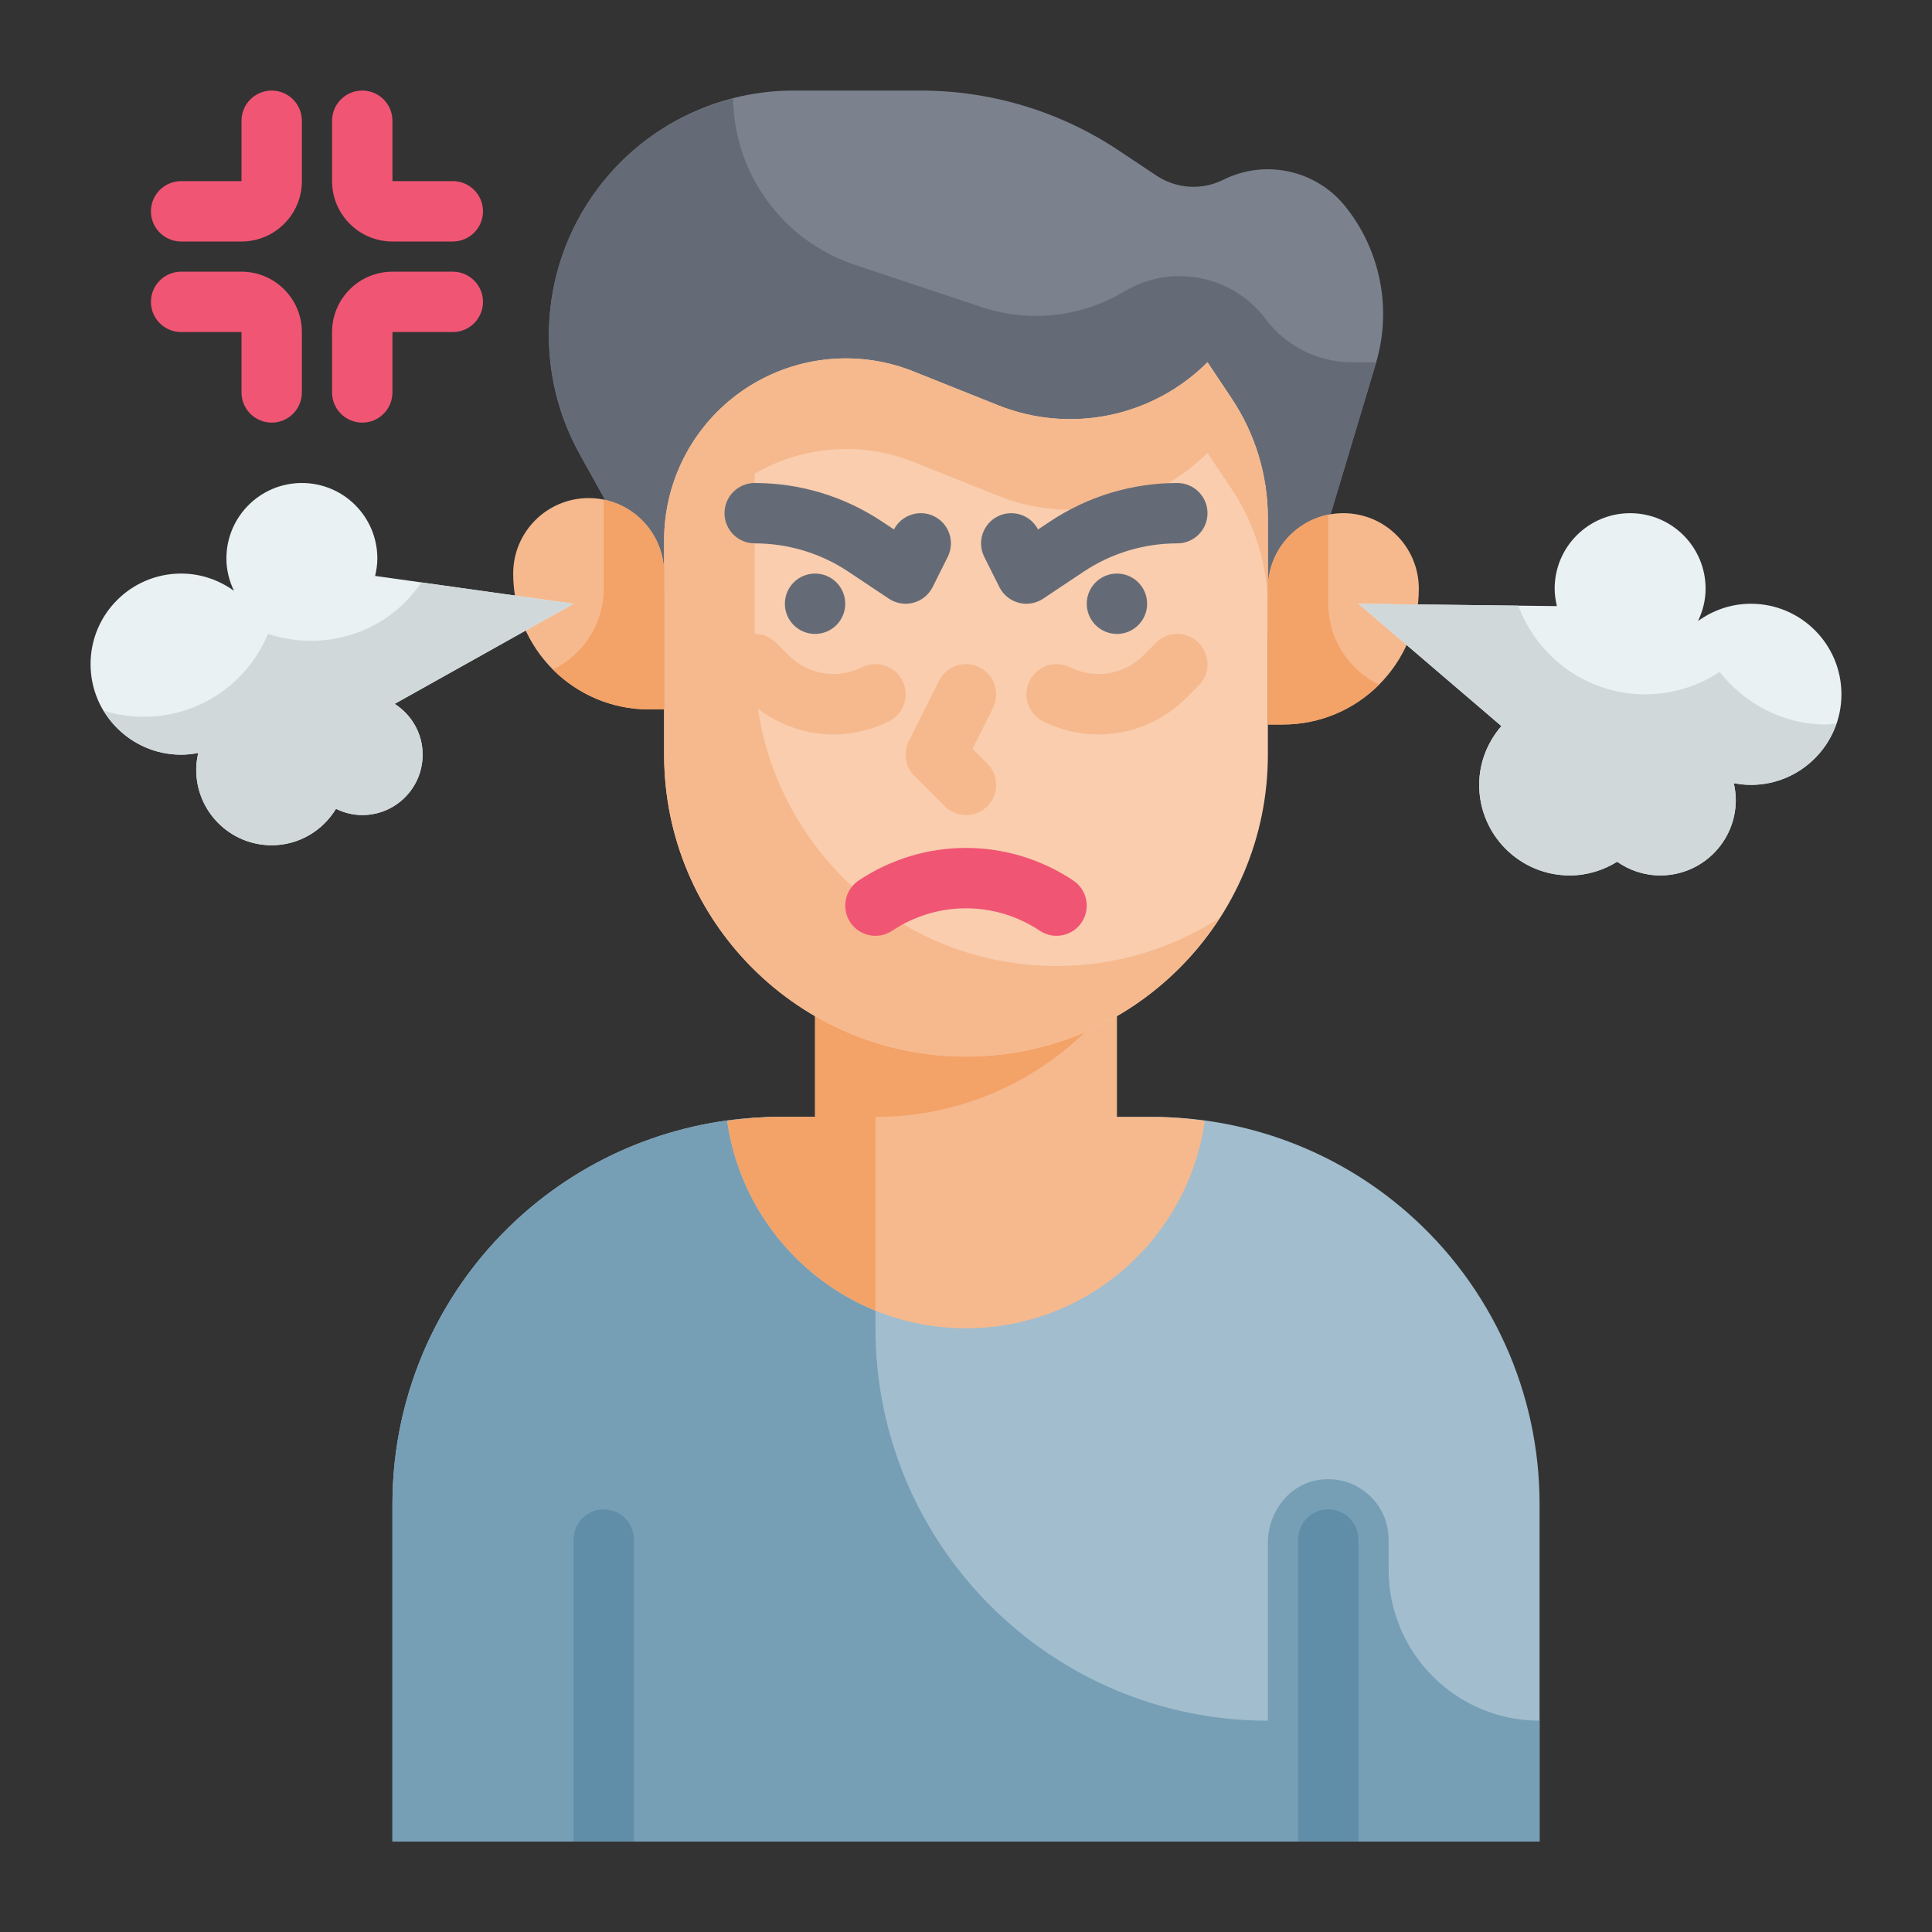
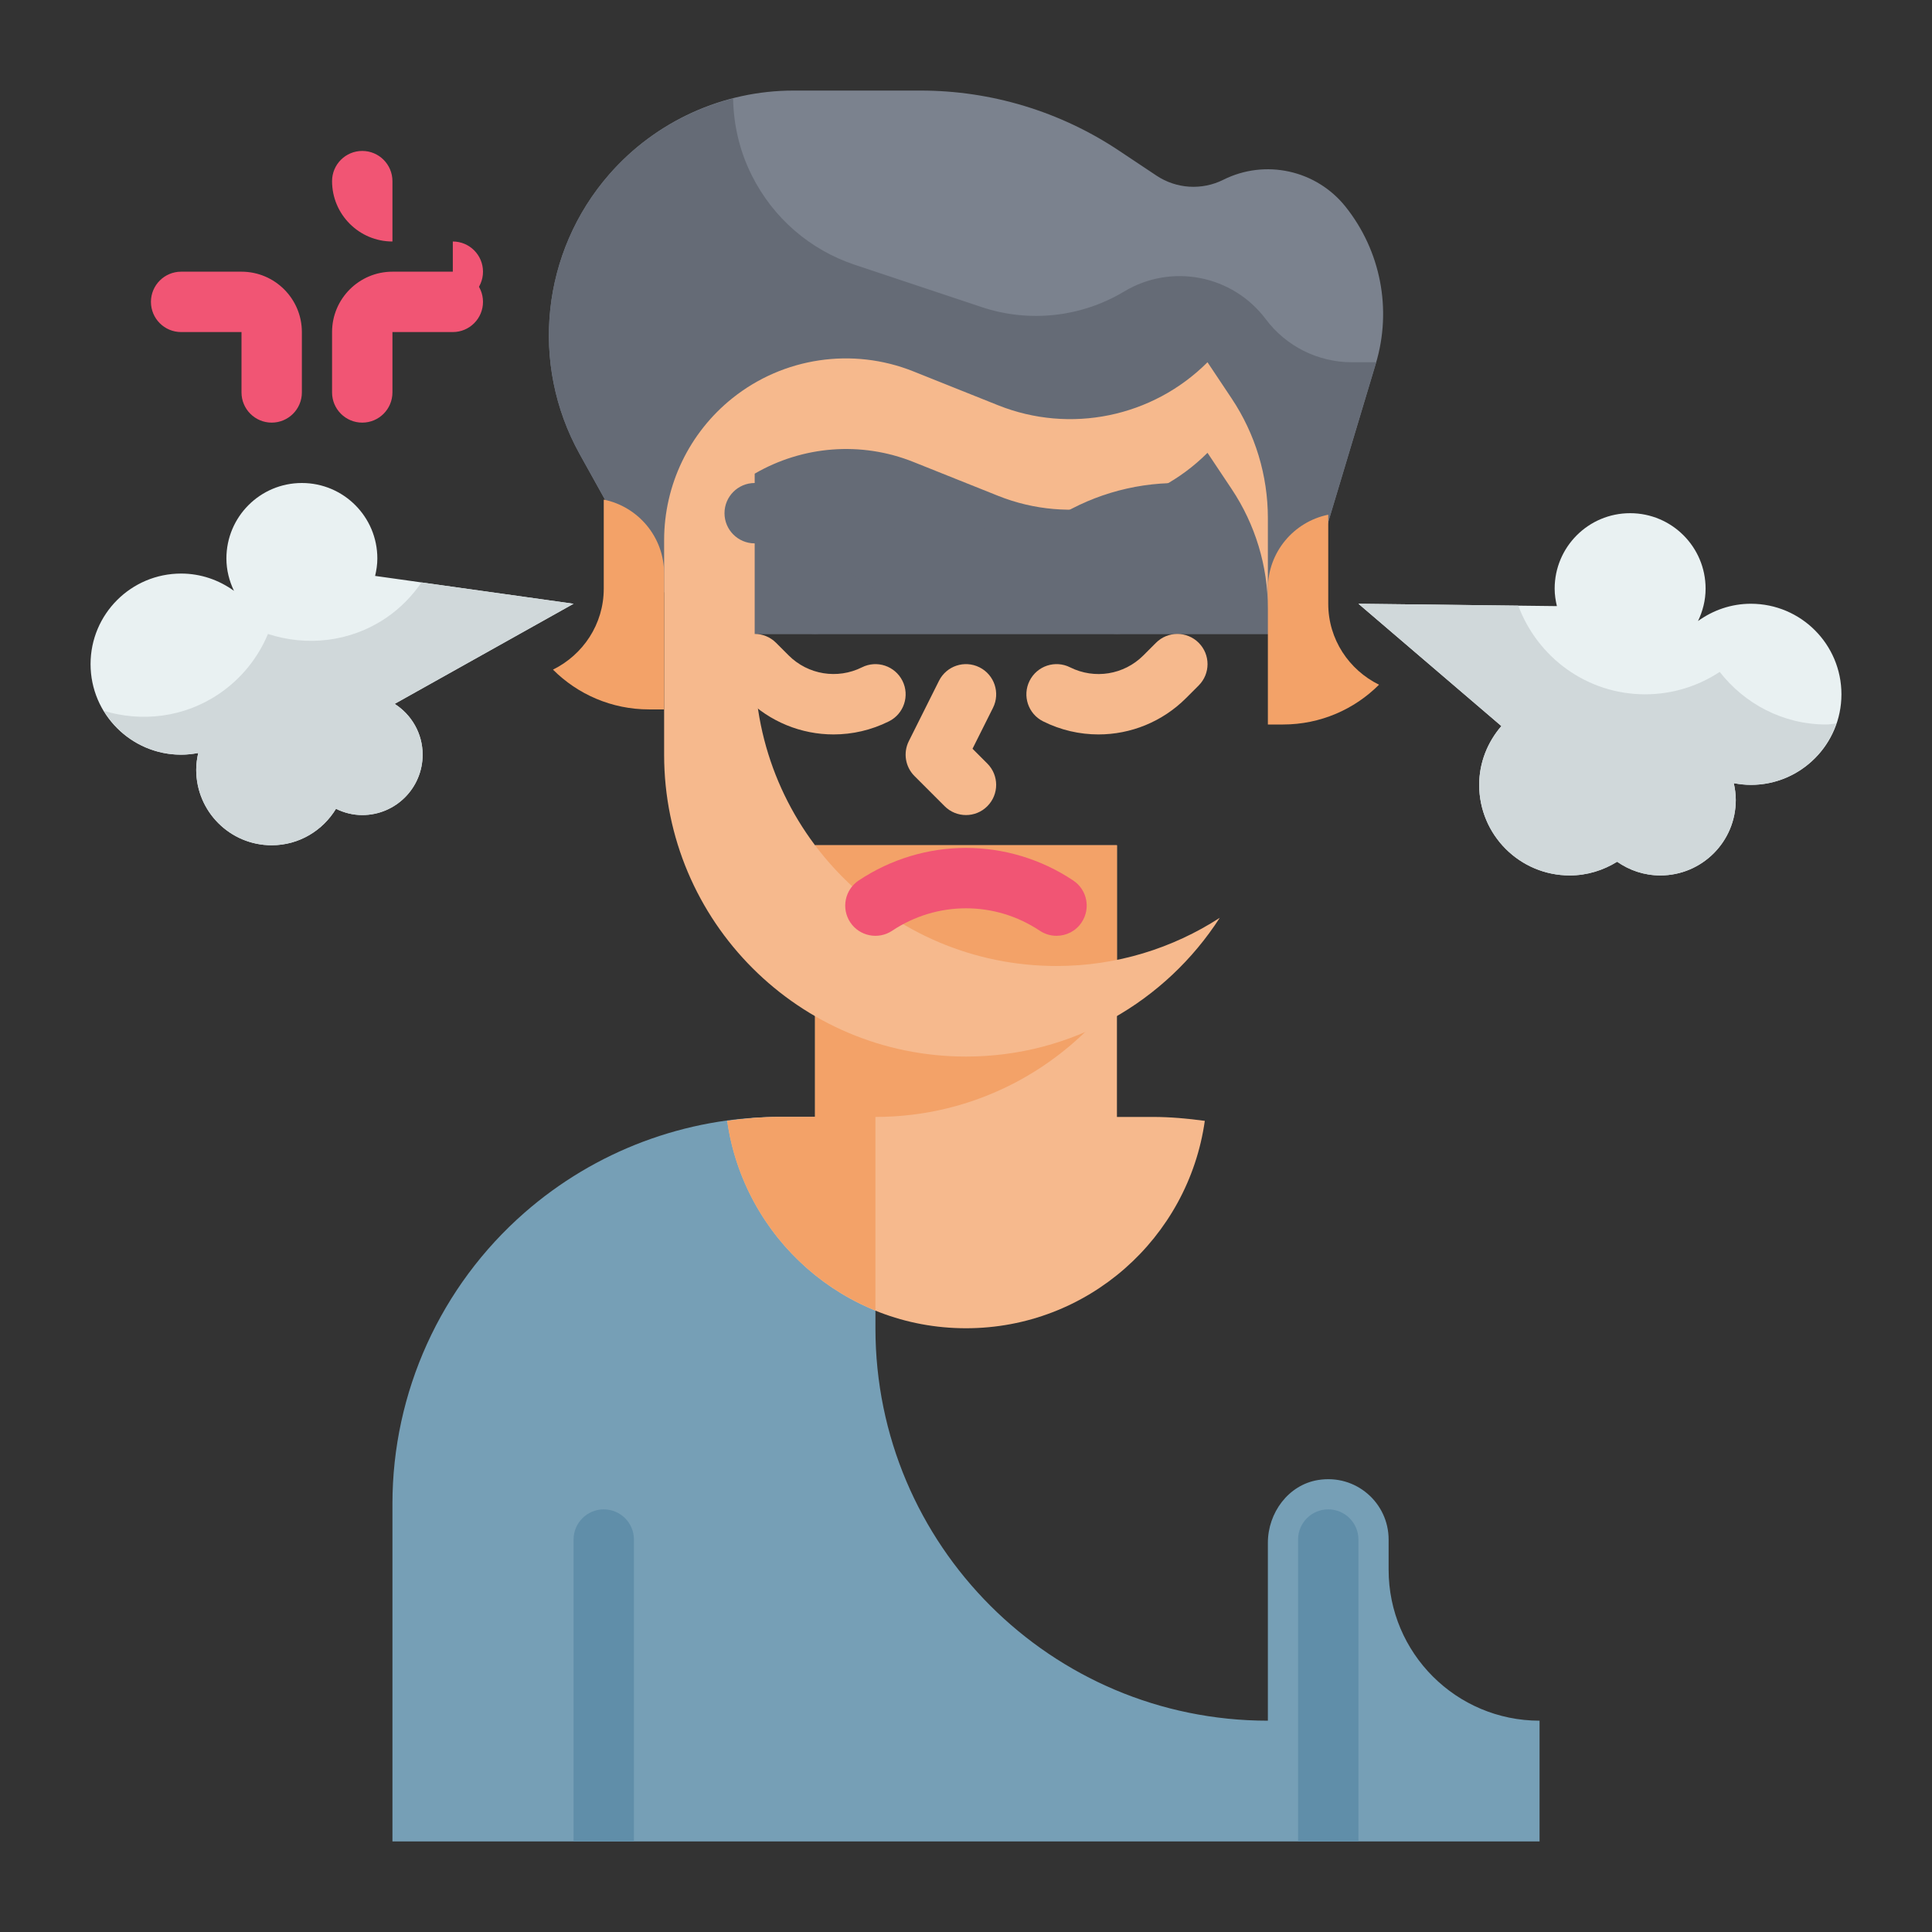
<svg xmlns="http://www.w3.org/2000/svg" id="Flat" height="512" viewBox="0 0 64 64" width="512">
  <rect x="0" y="0" width="64" height="64" fill="#333333" stroke="none" />
  <g id="Color_copy">
    <g>
      <g>
        <path d="m20.846 18-1.643-2.957c-1.661-2.99-1.267-6.7.986-9.274 1.539-1.76 3.763-2.769 6.1-2.769h4.206c2.339 0 4.625.692 6.571 1.989l1.243.828c.66.44 1.505.493 2.215.138 1.389-.695 3.075-.324 4.046.889 1.168 1.46 1.545 3.402 1.008 5.193l-1.79 5.963-.788 3h-20z" fill="#7b828e" />
        <path d="m44.783 12c-1.123 0-2.18-.529-2.853-1.427-1.097-1.462-3.121-1.859-4.688-.918-1.423.854-3.148 1.043-4.722.518l-4.207-1.402c-1.481-.494-2.705-1.555-3.404-2.952l-.012-.024c-.403-.806-.597-1.671-.612-2.533-1.573.402-3.008 1.261-4.097 2.506-2.252 2.574-2.647 6.285-.986 9.274l1.644 2.958 2.154 3h20l.788-3 1.789-5.963c.004-.012.005-.025.009-.037z" fill="#656b76" />
-         <path d="m38.185 37h-12.37c-3.104 0-6.103 1.127-8.439 3.171-2.781 2.433-4.376 5.949-4.376 9.644v11.185h38v-11.185c0-3.695-1.595-7.211-4.376-9.644-2.336-2.044-5.335-3.171-8.439-3.171z" fill="#a2bdcd" />
        <path d="m46 52v-1c0-1.215-1.083-2.176-2.336-1.973-.983.16-1.664 1.084-1.664 2.08v5.893c-7.18 0-13-5.82-13-13v-7h-3.185c-3.104 0-6.103 1.127-8.439 3.171-2.781 2.433-4.376 5.949-4.376 9.644v11.185h38v-4c-2.761 0-5-2.239-5-5z" fill="#769fb6" />
        <path d="m38.185 37h-1.185v-9h-10v9h-1.185c-.581 0-1.156.052-1.726.13.55 3.882 3.877 6.87 7.911 6.87s7.361-2.988 7.911-6.87c-.57-.078-1.145-.13-1.726-.13z" fill="#f6b98d" />
        <path d="m29 37c3.274 0 6.176-1.577 8-4.008v-4.992h-10v9h-1.185c-.581 0-1.156.052-1.726.13.405 2.859 2.32 5.229 4.911 6.282z" fill="#f3a268" />
-         <path d="m32 35c-5.523 0-10-4.477-10-10v-7.106c0-1.829.832-3.559 2.26-4.702 1.693-1.355 3.985-1.694 5.998-.889l2.803 1.121c2.39.956 5.119.396 6.939-1.424l.801 1.201c.782 1.173 1.199 2.551 1.199 3.961v7.838c0 5.523-4.477 10-10 10z" fill="#f9cdae" />
-         <path d="m22 23.5h-.5c-2.485 0-4.5-2.015-4.5-4.5 0-1.381 1.119-2.5 2.5-2.5 1.381 0 2.5 1.119 2.5 2.5z" fill="#f6b98d" />
-         <path d="m42 24h.5c2.485 0 4.5-2.015 4.5-4.5 0-1.381-1.119-2.5-2.5-2.5-1.381 0-2.5 1.119-2.5 2.5z" fill="#f6b98d" />
        <path d="m40.801 13.201-.801-1.201c-1.82 1.82-4.549 2.38-6.939 1.424l-2.803-1.121c-2.014-.805-4.305-.466-5.998.889-1.428 1.143-2.26 2.873-2.26 4.702v7.106c0 5.523 4.477 10 10 10 3.53 0 6.627-1.834 8.406-4.596-1.558 1.007-3.412 1.596-5.406 1.596-5.523 0-10-4.477-10-10v-6.309c1.587-.922 3.524-1.082 5.258-.388l2.803 1.121c2.39.956 5.119.396 6.939-1.424l.801 1.201c.782 1.173 1.199 2.551 1.199 3.961v-3c0-1.41-.417-2.788-1.199-3.961z" fill="#f6b98d" />
        <path d="m44 20v-2.95c-1.141.232-2 1.24-2 2.45v4.5h.5c1.242 0 2.367-.503 3.182-1.318-.993-.489-1.682-1.501-1.682-2.682z" fill="#f3a268" />
        <path d="m20 19.5v-2.95c1.141.232 2 1.24 2 2.45v4.5h-.5c-1.242 0-2.367-.503-3.182-1.318.993-.489 1.682-1.501 1.682-2.682z" fill="#f3a268" />
        <path d="m19 61v-10c0-.552.448-1 1-1s1 .448 1 1v10z" fill="#608ea9" />
        <path d="m43 61v-10c0-.552.447-1 1-1s1 .448 1 1v10z" fill="#608ea9" />
        <g fill="#656b76">
          <circle cx="27" cy="20" r="1" />
          <path d="m30 20c-.195 0-.389-.057-.555-.168l-1.336-.891c-.923-.615-1.999-.941-3.109-.941-.552 0-1-.448-1-1s.448-1 1-1c1.506 0 2.965.442 4.219 1.277l.394.262c.251-.483.846-.679 1.335-.434.494.247.694.848.447 1.342l-.5 1c-.128.256-.361.446-.638.519-.085.023-.171.034-.257.034z" />
          <circle cx="37" cy="20" r="1" />
          <path d="m34 20c-.086 0-.172-.011-.257-.034-.277-.073-.51-.263-.638-.519l-.5-1c-.247-.494-.047-1.095.447-1.342.491-.243 1.084-.05 1.335.434l.394-.262c1.254-.835 2.713-1.277 4.219-1.277.553 0 1 .448 1 1s-.447 1-1 1c-1.11 0-2.186.326-3.109.941l-1.336.891c-.166.11-.36.168-.555.168z" />
        </g>
        <path d="m32 27c-.256 0-.512-.098-.707-.293l-1-1c-.304-.304-.38-.769-.188-1.154l1-2c.247-.494.847-.695 1.342-.447.494.247.694.848.447 1.342l-.678 1.355.49.49c.391.391.391 1.023 0 1.414-.194.195-.45.293-.706.293z" fill="#f6b98d" />
        <path d="m34.999 31c-.19 0-.383-.054-.554-.168-1.484-.991-3.405-.991-4.891 0-.46.307-1.082.181-1.387-.277-.306-.459-.182-1.081.277-1.387 2.16-1.44 4.95-1.439 7.109 0 .46.306.584.927.277 1.387-.19.289-.508.445-.831.445z" fill="#f15574" />
        <path d="m36.389 24.329c-.623 0-1.252-.142-1.836-.434-.494-.247-.694-.848-.447-1.342.248-.495.848-.695 1.342-.447.812.405 1.785.248 2.427-.394l.419-.419c.391-.391 1.023-.391 1.414 0s.391 1.023 0 1.414l-.419.419c-.789.789-1.838 1.203-2.9 1.203z" fill="#f6b98d" />
        <path d="m27.612 24.329c-1.063 0-2.111-.414-2.9-1.203l-.419-.419c-.391-.391-.391-1.023 0-1.414s1.023-.391 1.414 0l.419.419c.641.64 1.617.798 2.427.394.496-.248 1.094-.046 1.342.447.247.494.047 1.095-.447 1.342-.585.292-1.213.434-1.836.434z" fill="#f6b98d" />
-         <path d="m8 8h-2c-.552 0-1-.448-1-1s.448-1 1-1h2v-2c0-.552.448-1 1-1s1 .448 1 1v2c0 1.103-.897 2-2 2z" fill="#f15574" />
-         <path d="m15 8h-2c-1.103 0-2-.897-2-2v-2c0-.552.448-1 1-1s1 .448 1 1v2h2c.552 0 1 .448 1 1s-.448 1-1 1z" fill="#f15574" />
+         <path d="m15 8h-2c-1.103 0-2-.897-2-2c0-.552.448-1 1-1s1 .448 1 1v2h2c.552 0 1 .448 1 1s-.448 1-1 1z" fill="#f15574" />
        <path d="m9 14c-.552 0-1-.448-1-1v-2h-2c-.552 0-1-.448-1-1s.448-1 1-1h2c1.103 0 2 .897 2 2v2c0 .552-.448 1-1 1z" fill="#f15574" />
        <path d="m12 14c-.552 0-1-.448-1-1v-2c0-1.103.897-2 2-2h2c.552 0 1 .448 1 1s-.448 1-1 1h-2v2c0 .552-.448 1-1 1z" fill="#f15574" />
      </g>
      <path d="m58 20c-.656 0-1.257.216-1.751.573.156-.326.251-.687.251-1.073 0-1.381-1.119-2.5-2.5-2.5s-2.5 1.119-2.5 2.5c0 .2.03.392.074.578l-6.574-.078 4.735 4.052c-.452.526-.735 1.201-.735 1.948 0 1.657 1.343 3 3 3 .578 0 1.112-.171 1.57-.454.405.284.897.454 1.43.454 1.381 0 2.5-1.119 2.5-2.5 0-.192-.026-.377-.067-.557.184.035.373.057.567.057 1.657 0 3-1.343 3-3s-1.343-3-3-3z" fill="#e9f1f2" />
      <path d="m13.073 23.317 5.927-3.317-6.574-.922c.044-.186.074-.378.074-.578 0-1.381-1.119-2.5-2.5-2.5s-2.5 1.119-2.5 2.5c0 .386.095.747.251 1.073-.494-.357-1.095-.573-1.751-.573-1.657 0-3 1.343-3 3s1.343 3 3 3c.194 0 .383-.022.567-.057-.041.18-.067.365-.067.557 0 1.381 1.119 2.5 2.5 2.5.906 0 1.691-.486 2.13-1.207.264.129.557.207.87.207 1.105 0 2-.895 2-2 0-.709-.371-1.328-.927-1.683z" fill="#e9f1f2" />
      <g fill="#d0d8da">
        <path d="m60.5 24c-1.441 0-2.709-.689-3.532-1.742-.709.466-1.556.742-2.468.742-1.933 0-3.568-1.225-4.205-2.937l-5.295-.063 4.735 4.052c-.452.526-.735 1.201-.735 1.948 0 1.657 1.343 3 3 3 .578 0 1.112-.171 1.57-.454.405.284.897.454 1.43.454 1.381 0 2.5-1.119 2.5-2.5 0-.192-.026-.377-.067-.557.184.035.373.057.567.057 1.316 0 2.422-.853 2.826-2.033-.109.008-.214.033-.326.033z" />
        <path d="m13.073 23.317 5.927-3.317-5.037-.706c-.311.45-.702.857-1.183 1.181-1.195.804-2.632.94-3.903.526-.328.782-.877 1.483-1.634 1.992-1.163.782-2.555.93-3.8.556.526.867 1.47 1.451 2.557 1.451.194 0 .383-.022.567-.057-.041.18-.067.365-.067.557 0 1.381 1.119 2.5 2.5 2.5.906 0 1.691-.486 2.13-1.207.264.129.557.207.87.207 1.105 0 2-.895 2-2 0-.709-.371-1.328-.927-1.683z" />
      </g>
    </g>
  </g>
</svg>